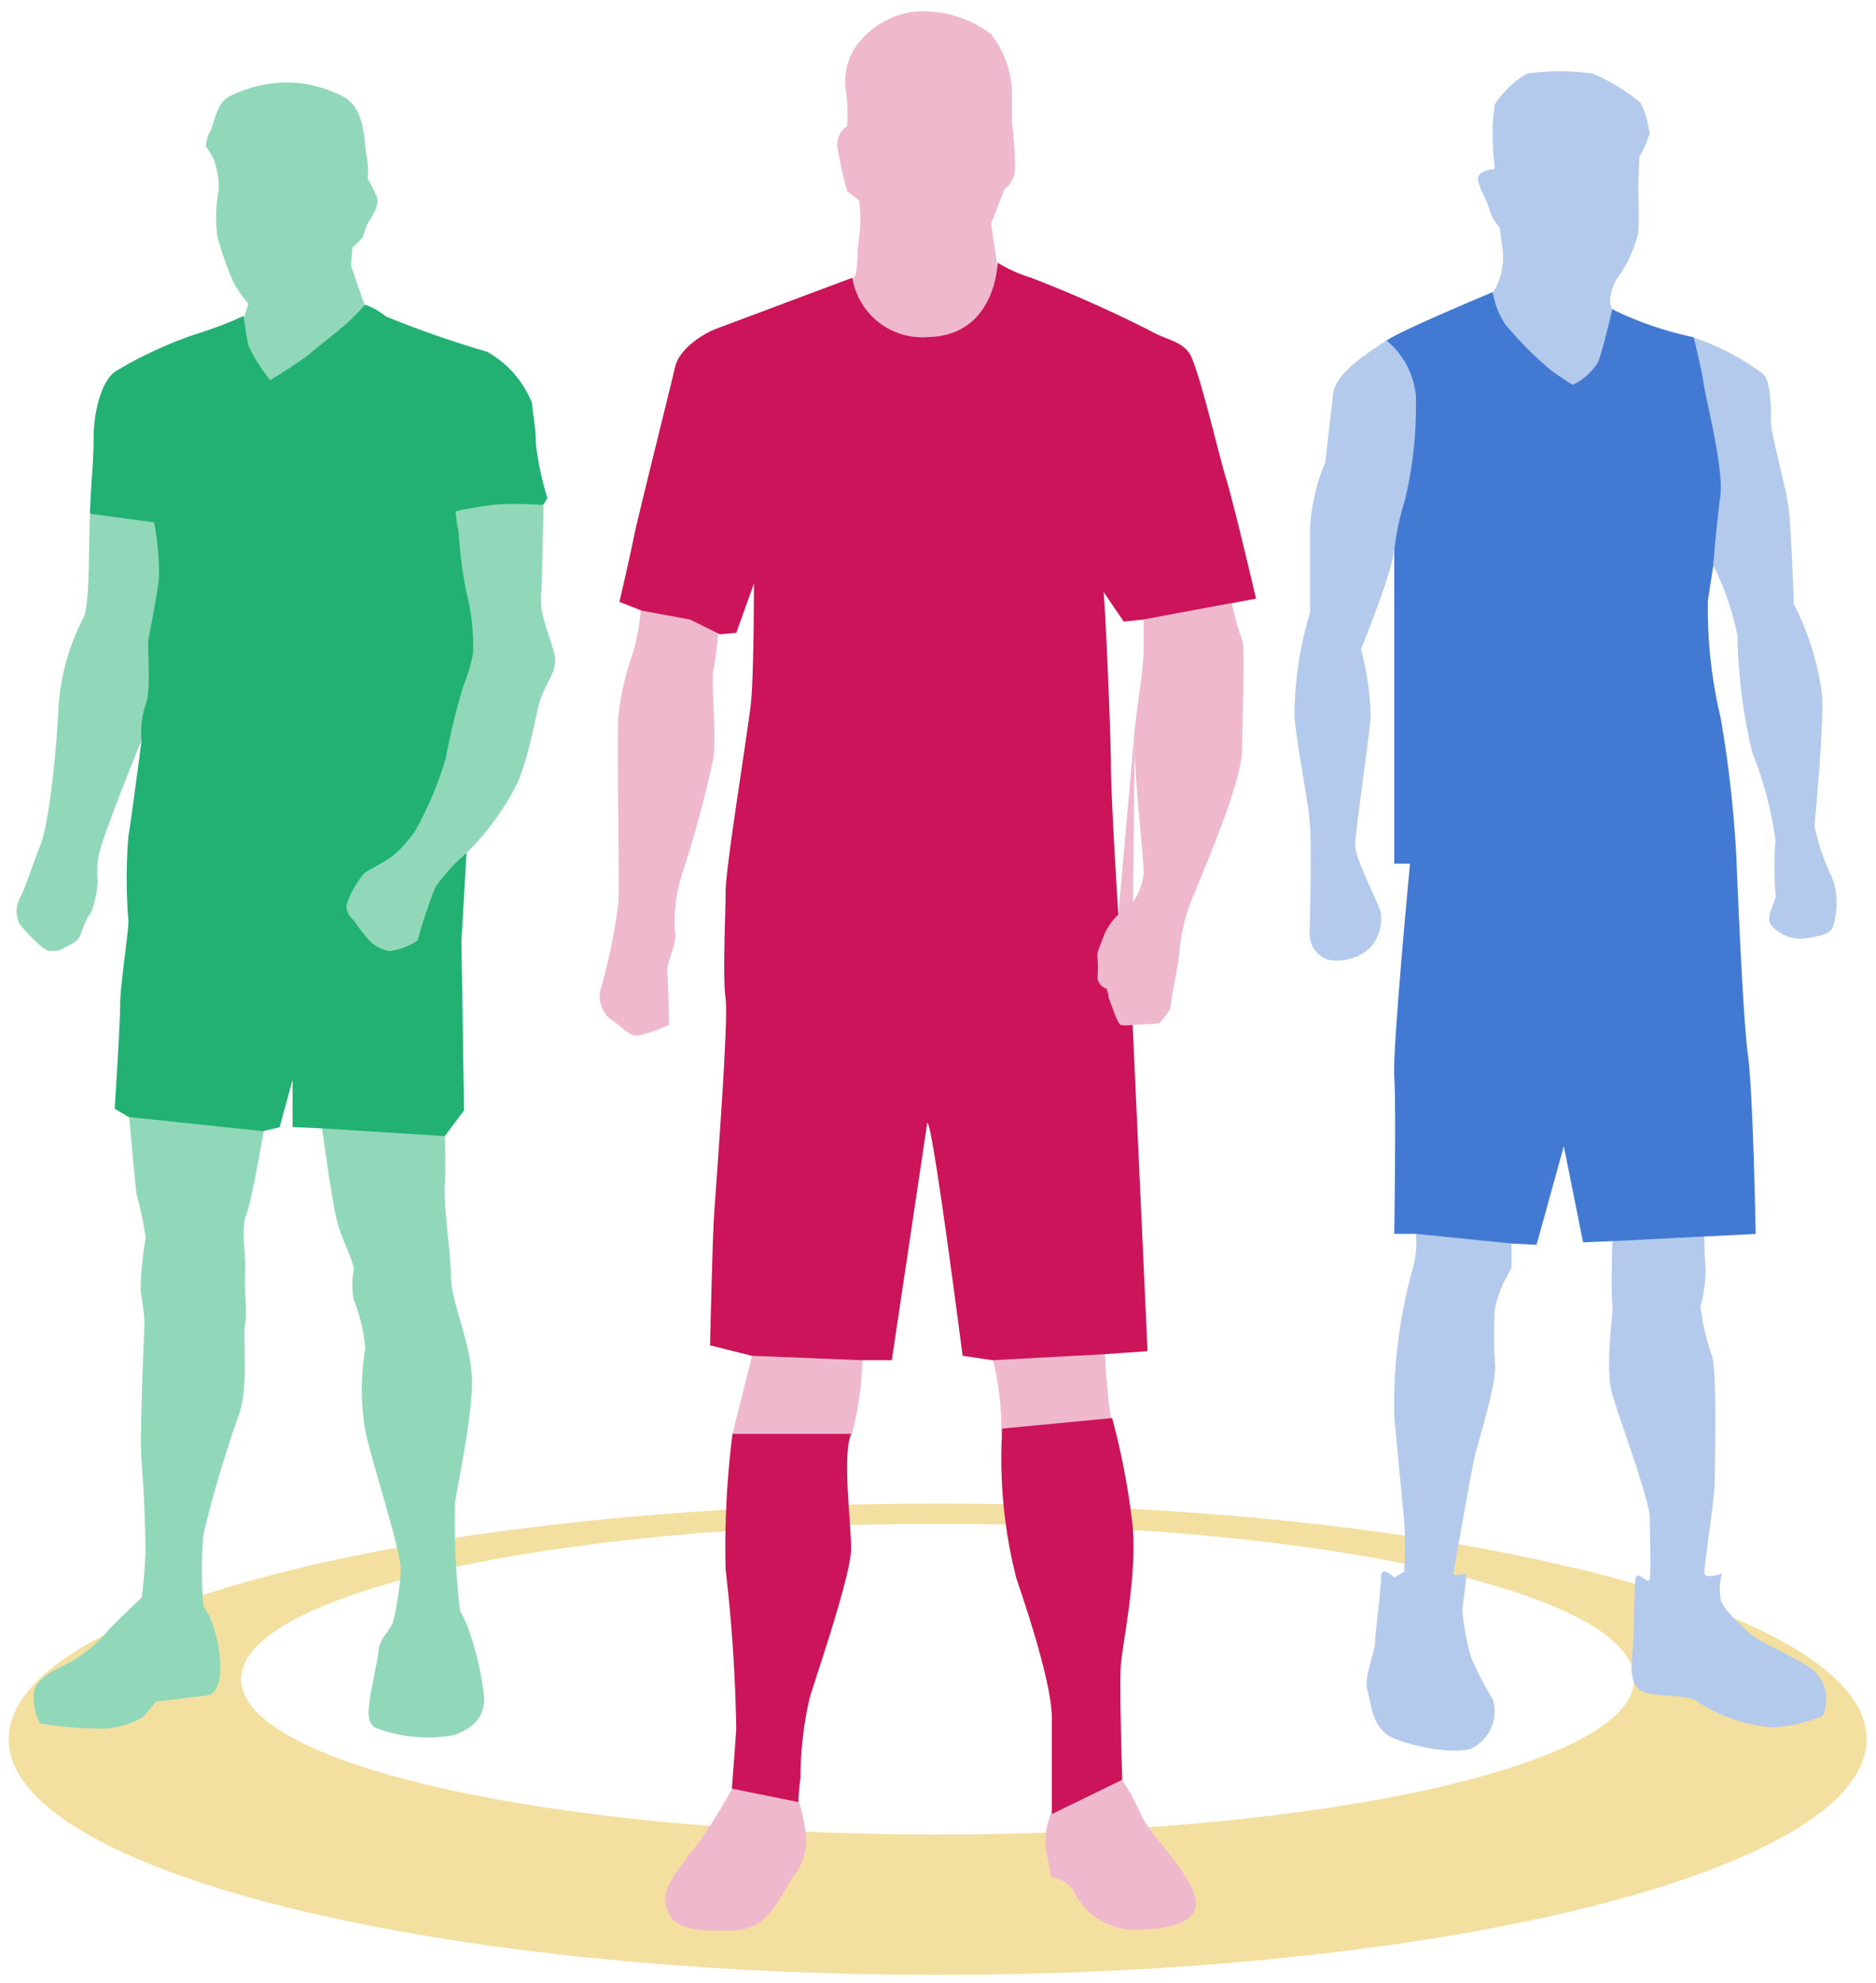
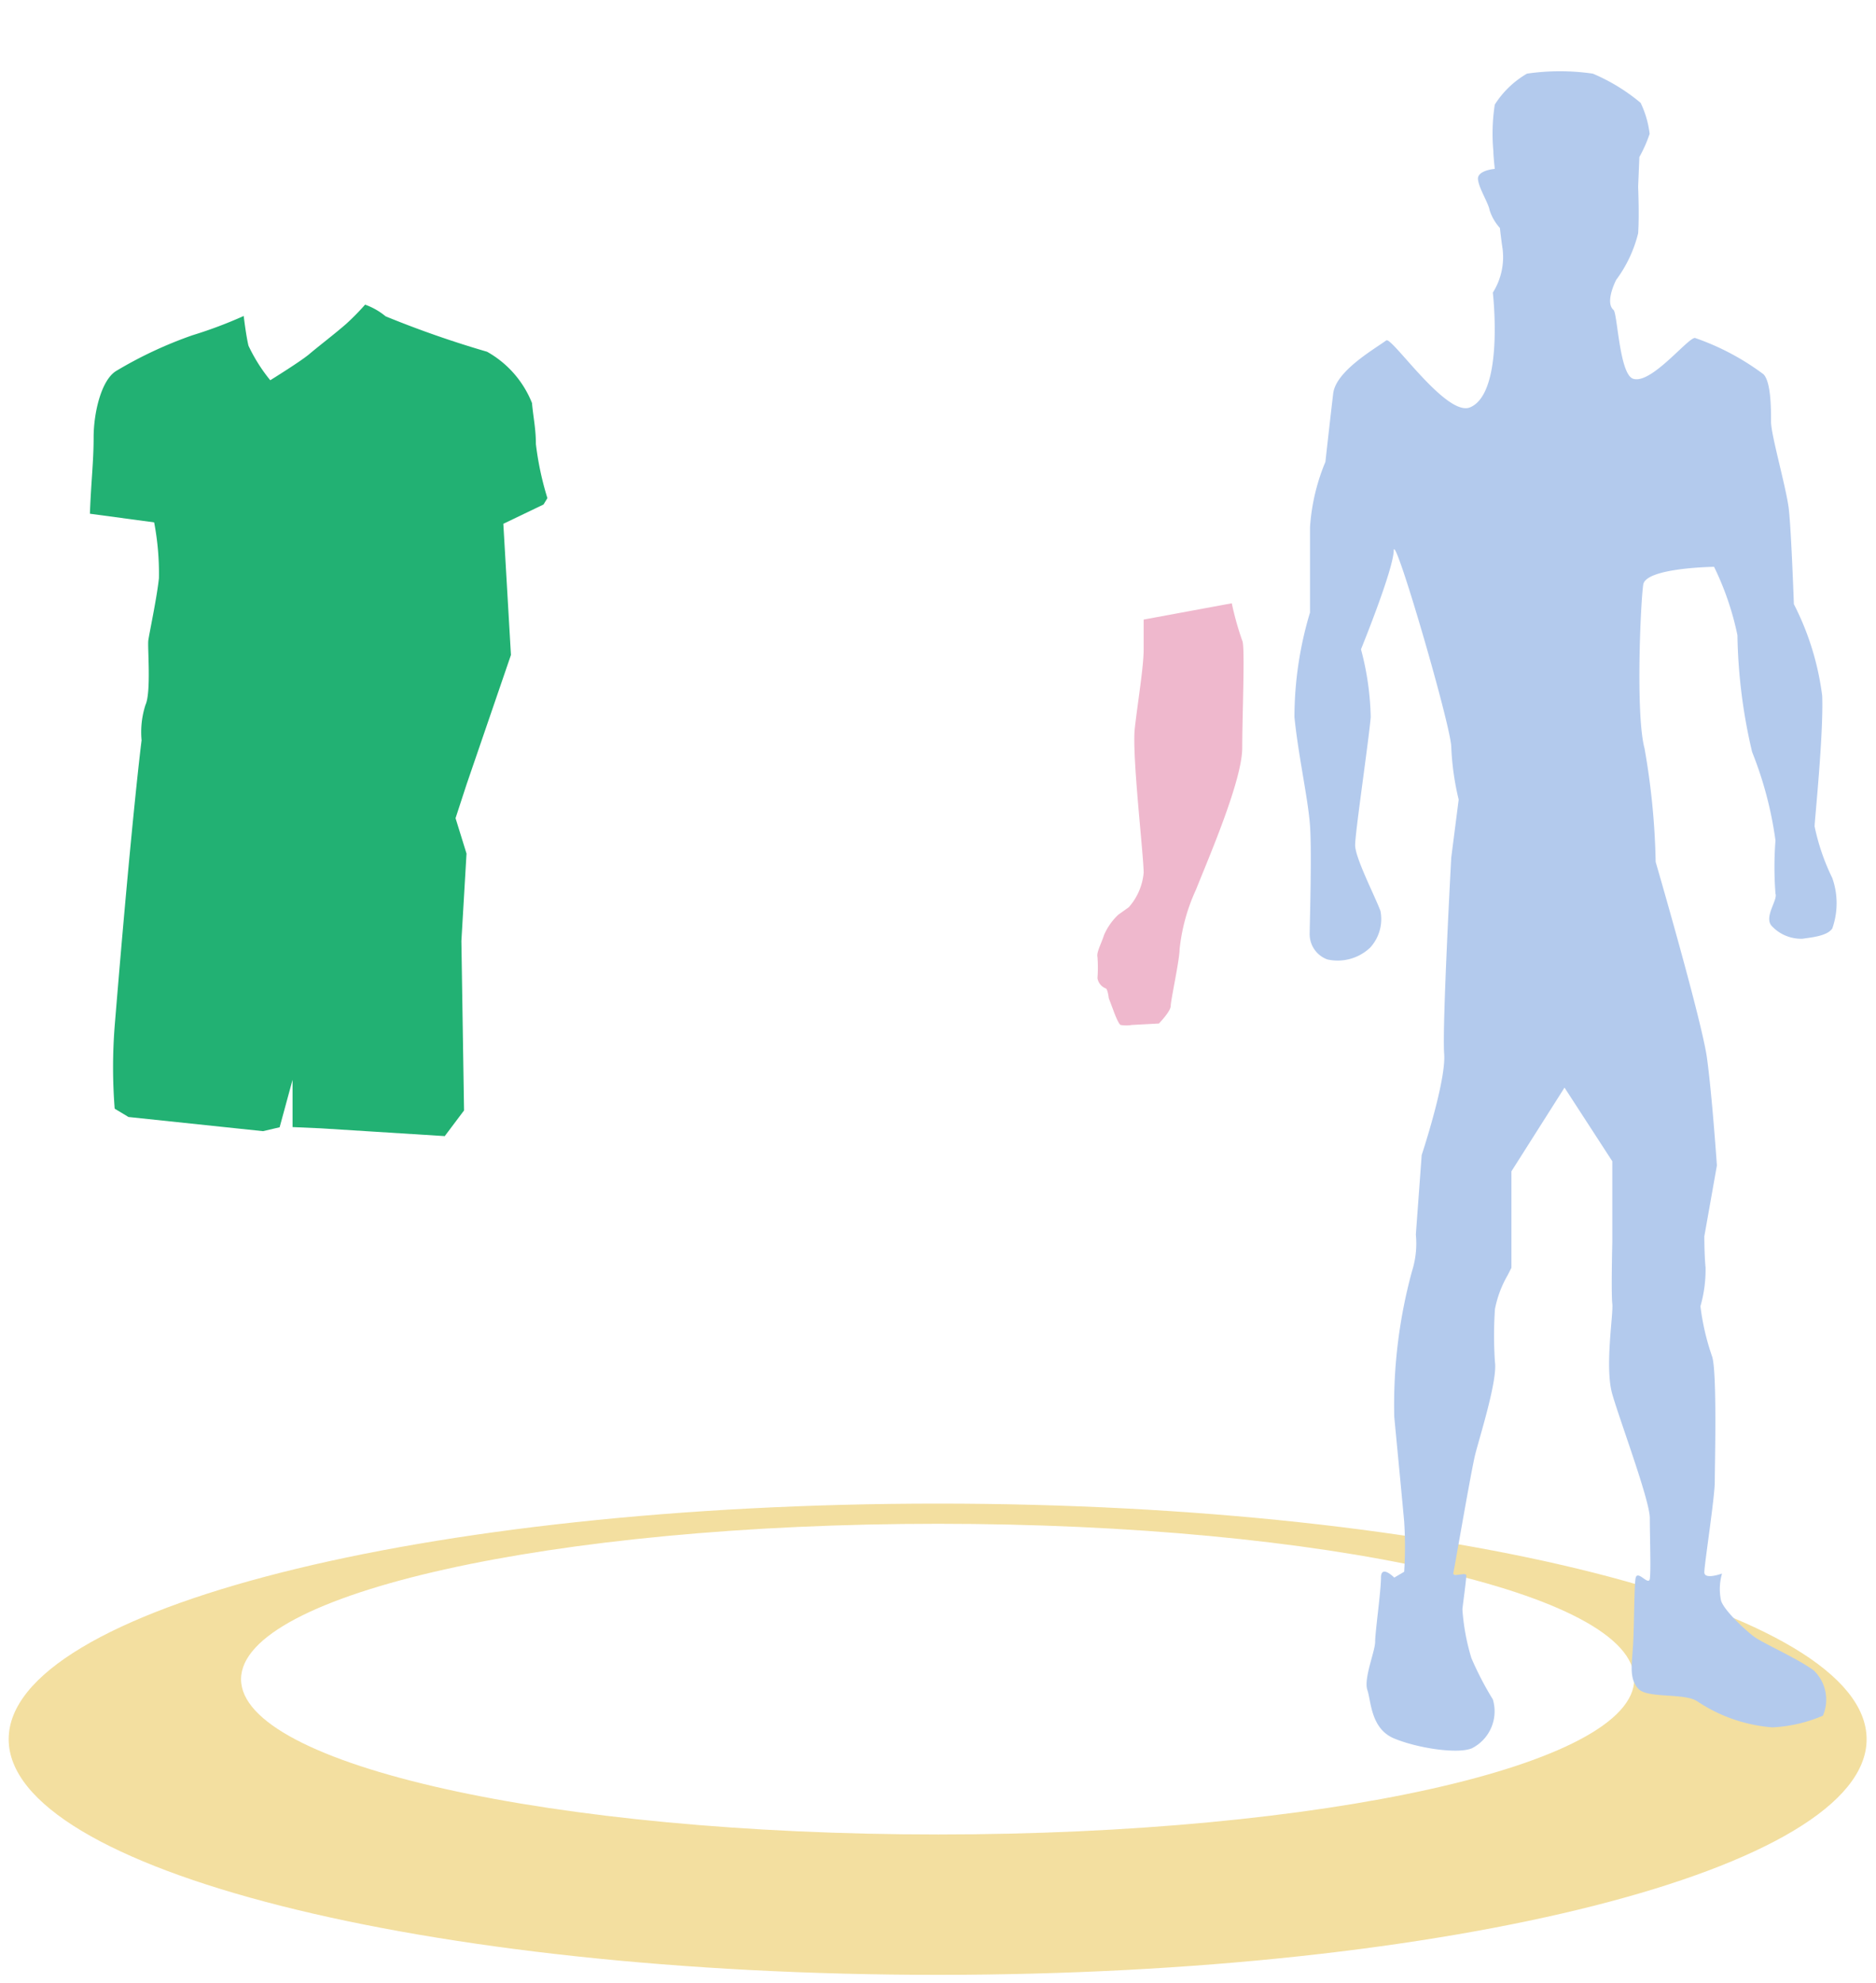
<svg xmlns="http://www.w3.org/2000/svg" viewBox="0 0 106 112">
  <path d="M53,84.94C24,84.94.49,90.9.49,98.25S24,111.56,53,111.56s52.47-6,52.47-13.31S81.94,84.94,53,84.94Zm0,18.69c-21.75,0-39.38-3.93-39.38-8.77S31.21,86.08,53,86.08,92.34,90,92.34,94.86,74.71,103.63,53,103.63Z" style="fill:#efd480;opacity:0.75" />
  <path d="M84.35,16.53S85,22.15,83.09,23c-1.33.63-4.45-4-4.76-3.77-.77.55-2.85,1.75-3,3s-.44,3.86-.44,3.86a11.55,11.55,0,0,0-.87,3.69V34.6a20.57,20.57,0,0,0-.88,5.91c.22,2.19.77,4.6.88,6.13S74,52.34,74,52.77A1.52,1.52,0,0,0,75,54.2a2.67,2.67,0,0,0,2.41-.66A2.38,2.38,0,0,0,78,51.46c-.33-.88-1.43-3-1.43-3.72s.77-5.91.88-7.23a15.93,15.93,0,0,0-.55-3.83s1.83-4.49,1.85-5.58S81.94,40.85,82,42.17a15.33,15.33,0,0,0,.42,3L82,48.45S81.48,58,81.6,59.53s-1.27,5.72-1.27,5.72L80,69.74a5.2,5.2,0,0,1-.22,2.08,28.68,28.68,0,0,0-1,8.22c.23,2.4.45,4.7.56,5.91a22,22,0,0,1,0,2.84l-.56.33s-.75-.76-.75,0-.33,3.07-.33,3.62-.66,2.08-.44,2.73.19,2.19,1.52,2.74,3.59.89,4.39.55A2.34,2.34,0,0,0,84.35,96a18,18,0,0,1-1.21-2.33,12.2,12.2,0,0,1-.51-2.77c.08-.66.22-1.68.22-1.9s-.8.14-.73-.15,1-5.76,1.24-6.71,1.26-4.16,1.11-5.19a22.14,22.14,0,0,1,0-3,6.14,6.14,0,0,1,.71-1.9l.22-.43V66.17l3-4.73L91.1,65.6v4.55s-.07,2.92,0,3.5-.44,3.58,0,5.11,2.12,6,2.12,7,.07,3,0,3.43-.73-.59-.81,0-.07,2.7-.14,3.79-.22,1.83.29,2.41,2.63.22,3.36.73a8.84,8.84,0,0,0,4.23,1.46,8.25,8.25,0,0,0,2.85-.66,2.29,2.29,0,0,0-.51-2.55c-.88-.66-2.85-1.53-3.36-1.9s-1.83-1.6-1.9-2.12a3.16,3.16,0,0,1,.07-1.46s-1,.37-1-.07.59-4.23.59-5.11.14-6.2-.15-7.08a13.63,13.63,0,0,1-.66-2.84,7.46,7.46,0,0,0,.29-2.19c-.07-.66-.07-1.76-.07-1.76l.71-4s-.27-3.95-.56-6.07-2.9-11.08-2.9-11.08a41,41,0,0,0-.63-6.42c-.51-1.9-.22-8.3-.07-9.25s4-1,4-1a16.34,16.34,0,0,1,1.32,3.86A30.69,30.69,0,0,0,99,42.48a21.07,21.07,0,0,1,1.32,5,19.49,19.49,0,0,0,0,3c.14.36-.66,1.31-.22,1.82a2.27,2.27,0,0,0,1.75.73c.44-.07,1.39-.14,1.68-.58a4.28,4.28,0,0,0,0-2.85,12.35,12.35,0,0,1-1-2.92c0-.29.51-5.18.43-7.37a15.59,15.59,0,0,0-1.6-5.18s-.15-4.23-.29-5.4-1-4.16-1-4.89,0-2.27-.43-2.7a14.17,14.17,0,0,0-3.87-2.05c-.42,0-2.5,2.67-3.51,2.3-.76-.29-.87-3.7-1.09-3.88-.51-.44.15-1.7.15-1.7a7.37,7.37,0,0,0,1.24-2.63c.07-1,0-2.63,0-2.63l.07-1.68a7.7,7.7,0,0,0,.58-1.31,5.53,5.53,0,0,0-.51-1.75A10.65,10.65,0,0,0,90,4.16a12.87,12.87,0,0,0-3.72,0,5.29,5.29,0,0,0-1.82,1.75,10.74,10.74,0,0,0-.08,2.63c0,.29.08,1,.08,1s-1,.08-.95.59.58,1.31.66,1.75a2.76,2.76,0,0,0,.58,1s.07.66.15,1.17A3.76,3.76,0,0,1,84.35,16.53Z" style="fill:#b3caed" />
-   <path d="M96.28,69.85l2.92-.14s-.14-8-.44-10.15-.65-11.17-.65-11.17a67.32,67.32,0,0,0-.88-7.8,26.76,26.76,0,0,1-.73-6.65l.29-1.89s.2-2.45.41-4-.77-5.29-.92-6.28-.58-2.72-.58-2.72a19.22,19.22,0,0,1-4.6-1.58s-.53,2.32-.81,3a3.41,3.41,0,0,1-1.42,1.27s-.7-.42-1.27-.85a20.52,20.52,0,0,1-2.54-2.56,4.47,4.47,0,0,1-.71-1.83s-5.26,2.19-6,2.74A4.61,4.61,0,0,1,80,22.34a22.75,22.75,0,0,1-.62,5.92,15.29,15.29,0,0,0-.6,2.84c0-1.1,0,10.73,0,12s0,5.69,0,5.69h.89s-1,10.51-.89,12.05,0,8.86,0,8.86H80l5.44.55,1.38.07,1.54-5.57,1.09,5.43,1.68-.07Z" style="fill:#427ad3" />
-   <path d="M13.81,17.87s-.66,2.06-2,2.42-2.17,1.55-3,2.06S8,23.52,8,24.9a5,5,0,0,1-2.92,4.17c-.08,1.89,0,5.08-.37,5.84A12.77,12.77,0,0,0,3.3,40c-.07,1.81-.48,6.54-1.06,7.85-.34.84-.87,2.46-1.08,2.82a1.61,1.61,0,0,0-.06,1.52c.29.36,1.32,1.52,1.68,1.52a1.14,1.14,0,0,0,.81-.15c.43-.22.87-.36,1-.87A6.1,6.1,0,0,1,5,51.74s.2-.06.42-1.13-.06-1.12.16-2.28S8,41.82,8,41.82s2.87,2.51,2.72,3.74-1.27,5.3-1.2,5.59-.38,1.19-.38,2.28-.7,6.45-.7,6.45L7.3,63.05s.28,3.34.42,4.43a18,18,0,0,1,.51,2.46,20.35,20.35,0,0,0-.29,2.9c.07.58.22,1.38.22,1.89S7.87,81,8,82.56s.22,3.92.22,5A24.84,24.84,0,0,1,8,90.25S6.85,91.34,6.2,92A8,8,0,0,1,4,93.88c-1,.5-2,.94-2.1,1.81a3.41,3.41,0,0,0,.36,1.67,21.5,21.5,0,0,0,3.56.29A4.86,4.86,0,0,0,8.08,97l.73-.87,2.32-.29c.58-.07,1.16.08,1.31-1.3a7.36,7.36,0,0,0-.51-3,3.23,3.23,0,0,0-.44-.79,24.86,24.86,0,0,1,0-4.06,67,67,0,0,1,2-6.75c.58-1.6.22-4.57.36-5.15s-.07-2,0-2.9-.26-2.47.06-3.26,1-4.79,1-4.79l-.67-3.65,3.09-3,1.3,3-.45,3.44s.58,4.28.87,5.37.94,2.25.94,2.76a4.25,4.25,0,0,0,0,1.67,9.48,9.48,0,0,1,.65,2.75,13.82,13.82,0,0,0,0,4.64c.43,2,2.09,7,2,7.91a15.79,15.79,0,0,1-.43,2.9c-.22.58-.73.87-.8,1.52s-.44,2.25-.51,2.83-.22,1.25.29,1.61a8.2,8.2,0,0,0,4.5.42c1.09-.43,1.67-1,1.67-2.1a16.9,16.9,0,0,0-.73-3.41A8,8,0,0,0,26,91a40.94,40.94,0,0,1-.29-6.09c.22-1.52,1.09-5.36.94-7.32s-1.16-4.14-1.16-5.37-.43-4.06-.36-5.22,0-2.83,0-2.83l-1.9-4.75.92-7.93.76-6a27.34,27.34,0,0,0,1.9-3.69c.72-1.81.2-2.94.49-3.74s1.14-.58,1.14-1.31-1.7-3.09-1.63-4.33a23.2,23.2,0,0,1,1.57-4.61L28,26.42V24.9c0-.87-1.23-.4-1.3-1.2s-3-.36-3.8-.65S22.4,21,22,20.61a22,22,0,0,1-1.41-3.4L19.83,15l.08-1,.58-.58a5.3,5.3,0,0,1,.29-.79c.14-.29.72-1,.5-1.53a9.64,9.64,0,0,0-.5-1,5,5,0,0,0-.08-1.38c-.14-.58,0-2.53-1.3-3.26a7,7,0,0,0-3.32-.8,7.33,7.33,0,0,0-3.14.8c-.72.36-.87,1.66-1.08,2a1.7,1.7,0,0,0-.22.79l.43.73a4.79,4.79,0,0,1,.29,1.74,8.2,8.2,0,0,0-.07,2.68,18.09,18.09,0,0,0,.94,2.63,9.9,9.9,0,0,0,.8,1.14Z" style="fill:#90d8b9" />
-   <path d="M20.63,17.21a3.85,3.85,0,0,1,1.16.66,57.76,57.76,0,0,0,5.73,2,5.76,5.76,0,0,1,2.54,2.9c.07.8.22,1.45.22,2.32a17.16,17.16,0,0,0,.65,3.05l-.22.36-2.27,1.09L28.87,37l-2.51,7.32-.62,1.9.62,2-.29,4.94.15,9.57-1.09,1.45-7-.44-1.6-.07V61l-.73,2.68-.94.22-7.6-.8-.78-.47s.31-4.81.31-5.9.53-4.48.46-4.77a29.9,29.9,0,0,1,0-4.67C7.46,46,8,41.82,8,41.82a5,5,0,0,1,.22-2c.33-.71.11-3.26.16-3.64s.49-2.44.6-3.52a15.41,15.41,0,0,0-.27-3.15l-3.63-.49c.07-1.88.21-2.93.21-4.31s.43-3.27,1.3-3.77a23.39,23.39,0,0,1,4.28-2,24.94,24.94,0,0,0,2.9-1.09s.13,1.1.27,1.68a9.41,9.41,0,0,0,1.23,1.95S17,20.41,17.48,20s1.55-1.23,2.11-1.73A14.43,14.43,0,0,0,20.63,17.21Z" style="fill:#22b173" />
-   <path d="M30.71,28.53s-.07,4-.14,5.22.8,2.83.8,3.55-.51,1.31-.8,2.11-.58,3-1.31,4.78a15.36,15.36,0,0,1-2.9,4,10.67,10.67,0,0,0-1.77,1.94,31.27,31.27,0,0,0-1,3,3.63,3.63,0,0,1-1.58.6,2.15,2.15,0,0,1-1.14-.6A8.81,8.81,0,0,1,20,52a1.1,1.1,0,0,1-.43-.87,5.66,5.66,0,0,1,1-1.79c.17-.16,1.2-.65,1.63-1a6.7,6.7,0,0,0,1.3-1.47,20.75,20.75,0,0,0,1.68-4,37,37,0,0,1,1-4.12,9.79,9.79,0,0,0,.55-1.84,12.4,12.4,0,0,0-.38-3.47,25.17,25.17,0,0,1-.44-3.42,6,6,0,0,1-.16-1.14,22.38,22.38,0,0,1,2.28-.38A19.5,19.5,0,0,1,30.71,28.53Z" style="fill:#90d8b9" />
-   <path d="M64.12,41.17,63.19,51.7s-3.67-6.08-3.67-7.85,1.09-13,1-13.26l4.1,2.1,4-1.26s-2.77-1.17-3.19-2.52-.26-6-.77-6.71S64,22,63,21.52A47.19,47.19,0,0,0,57.84,19c-.59-.09-1.51-4.12-1.51-4.12L56,12.63l.76-1.94a1.51,1.51,0,0,0,.59-1.35c0-1-.17-2.44-.17-2.44V5.05A5.71,5.71,0,0,0,56,1.93,6.36,6.36,0,0,0,51.57.67a4.84,4.84,0,0,0-3.2,1.94A3.52,3.52,0,0,0,47.78,5a10,10,0,0,1,.09,2.11,1.28,1.28,0,0,0-.51,1.43,20.92,20.92,0,0,0,.51,2.27l.67.51a7.38,7.38,0,0,1,0,2.1c-.17,1.1,0,2.19-.42,2.36,0,0-5.56,4-6.23,4.27s-.89-.18-1.09.93c-.59,3.27-1.26,6.32-2.44,7-.8.49-.16,3.94-.16,3.94l-2,2.59a12.22,12.22,0,0,1-.43,2.36,15.52,15.52,0,0,0-.84,3.7c-.08,1.44.09,9.52,0,10.53a33.23,33.23,0,0,1-.92,4.55,1.68,1.68,0,0,0,.58,2c.68.42.93.93,1.52.84a8.47,8.47,0,0,0,1.69-.59c0-1-.09-3-.09-3-.08-.5.59-1.6.42-2.35a8.83,8.83,0,0,1,.42-3.2,64.72,64.72,0,0,0,1.77-6.57c.17-1.52-.17-4.38,0-5a15.25,15.25,0,0,0,.25-2L40.13,32l4.28-3.45S46.17,37.05,46,38.65s-2.53,9.65-2.52,11,0,3.94.17,5.21-.5,11.24-.59,12.76-.67,4.68-.67,4.68l.09,4.34L41.39,81a29.65,29.65,0,0,1,2,6,98.93,98.93,0,0,1-.25,10.49c-.09,1.26-1.77,3.56-1.77,3.56a33.19,33.19,0,0,1-1.77,2.86c-.84,1.18-2.19,2.61-2,3.54s.51,1.51,2.44,1.6,2.7-.09,3.46-1,1.11-1.82,1.53-2.33a3.24,3.24,0,0,0,.5-2.14,10.13,10.13,0,0,0-.38-1.76,13.54,13.54,0,0,1-.6-2.14c0-1.36-.34-3,0-4.2a64.76,64.76,0,0,0,1.71-8.64c0-1.52,1.36-4.56,1.87-5.82a17.41,17.41,0,0,0,.59-4.13l.15-4.59L52.1,59.8c.25-.42,4.31,11.58,4.31,11.58l-.29,5.5a16.48,16.48,0,0,1,.46,3.82c-.17,1,2.09,4.61,2.94,7s.74,7.13.74,8.82a47.05,47.05,0,0,1-.86,5.91,4.15,4.15,0,0,0-.31,2c.17.84.31,1.64.31,1.64a1.56,1.56,0,0,1,1.35.93,3.91,3.91,0,0,0,3.87,2c2.19-.11,3.54-.7,2.7-2.38s-2.36-3-2.86-4.13a12.54,12.54,0,0,0-1.1-2S62,95.06,62.07,93.88a76.41,76.41,0,0,0-.37-7.64C61.45,83.38,63,81,62.79,80.11s-.36-3.57-.36-3.57L62.35,70l1.6-12Z" style="fill:#efb8cd" />
-   <path d="M63.19,51.7s-.42-6.65-.42-8.42-.34-9.6-.42-9.85l1.14,1.68L64.62,35l5-.93,1.35-.25s-1.26-5.39-1.68-6.74-1.6-6.48-2.11-7.16S65.89,19.2,65,18.69a72.5,72.5,0,0,0-6.74-3,8.14,8.14,0,0,1-1.89-.85s-.09,4.12-3.92,4.2a4,4,0,0,1-4.29-3.35l-7.66,2.87c-.68.25-2.11,1.09-2.36,2.19S36,29.38,35.82,30.31,35,34,35,34l1.27.5L39,35l1.67.83.93-.08,1-2.78s0,5.14-.17,6.74S41,49,41,50.35s-.18,4.8,0,6.07-.57,10.86-.66,12.37S40.12,76,40.12,76l2.36.59,6.23.25h1.68l2-13.39c.26-.42,2,13.14,2,13.14l1.69.25,6.31-.34,2.45-.17L64,57.93m-.59,42.61s-.17-5.3-.08-6.48.92-5,.67-7.83a41,41,0,0,0-1.16-6.12l-6.21.59a27.37,27.37,0,0,0,.8,8.47c.84,2.45,2,6.15,2,7.84v5.47ZM41.39,81A50.53,50.53,0,0,0,41,88.67a89.19,89.19,0,0,1,.6,9c-.08,1.26-.25,3.37-.25,3.37l3.76.76a11.45,11.45,0,0,1,.12-1.35,20.2,20.2,0,0,1,.51-4.5c.34-1.18,2.35-6.95,2.35-8.47s-.51-5.22,0-6.48Z" style="fill:#cb145a" />
+   <path d="M20.63,17.21a3.85,3.85,0,0,1,1.16.66,57.76,57.76,0,0,0,5.73,2,5.76,5.76,0,0,1,2.54,2.9c.07.8.22,1.45.22,2.32a17.16,17.16,0,0,0,.65,3.05l-.22.36-2.27,1.09L28.87,37l-2.51,7.32-.62,1.9.62,2-.29,4.94.15,9.57-1.09,1.45-7-.44-1.6-.07V61l-.73,2.68-.94.22-7.6-.8-.78-.47a29.9,29.9,0,0,1,0-4.67C7.46,46,8,41.82,8,41.82a5,5,0,0,1,.22-2c.33-.71.11-3.26.16-3.64s.49-2.44.6-3.52a15.41,15.41,0,0,0-.27-3.15l-3.63-.49c.07-1.88.21-2.93.21-4.31s.43-3.27,1.3-3.77a23.39,23.39,0,0,1,4.28-2,24.94,24.94,0,0,0,2.9-1.09s.13,1.1.27,1.68a9.41,9.41,0,0,0,1.23,1.95S17,20.41,17.48,20s1.55-1.23,2.11-1.73A14.43,14.43,0,0,0,20.63,17.21Z" style="fill:#22b173" />
  <path d="M64.62,35v1.68c0,1-.33,2.95-.5,4.46s.5,7.16.5,8.17a3.4,3.4,0,0,1-.84,1.94l-.59.42a3.47,3.47,0,0,0-.8,1.13c-.19.57-.44,1-.38,1.26a7.92,7.92,0,0,1,0,1.2.76.76,0,0,0,.45.57c.13,0,.19.56.19.56l.26.69s.27.76.41.82a1.9,1.9,0,0,0,.64,0l1.52-.08s.67-.68.67-1,.5-2.59.5-3.19a10.7,10.7,0,0,1,.93-3.38c.67-1.69,2.61-6.15,2.61-8s.17-5.81,0-6.06a16.92,16.92,0,0,1-.59-2.11Z" style="fill:#efb8cd" />
</svg>